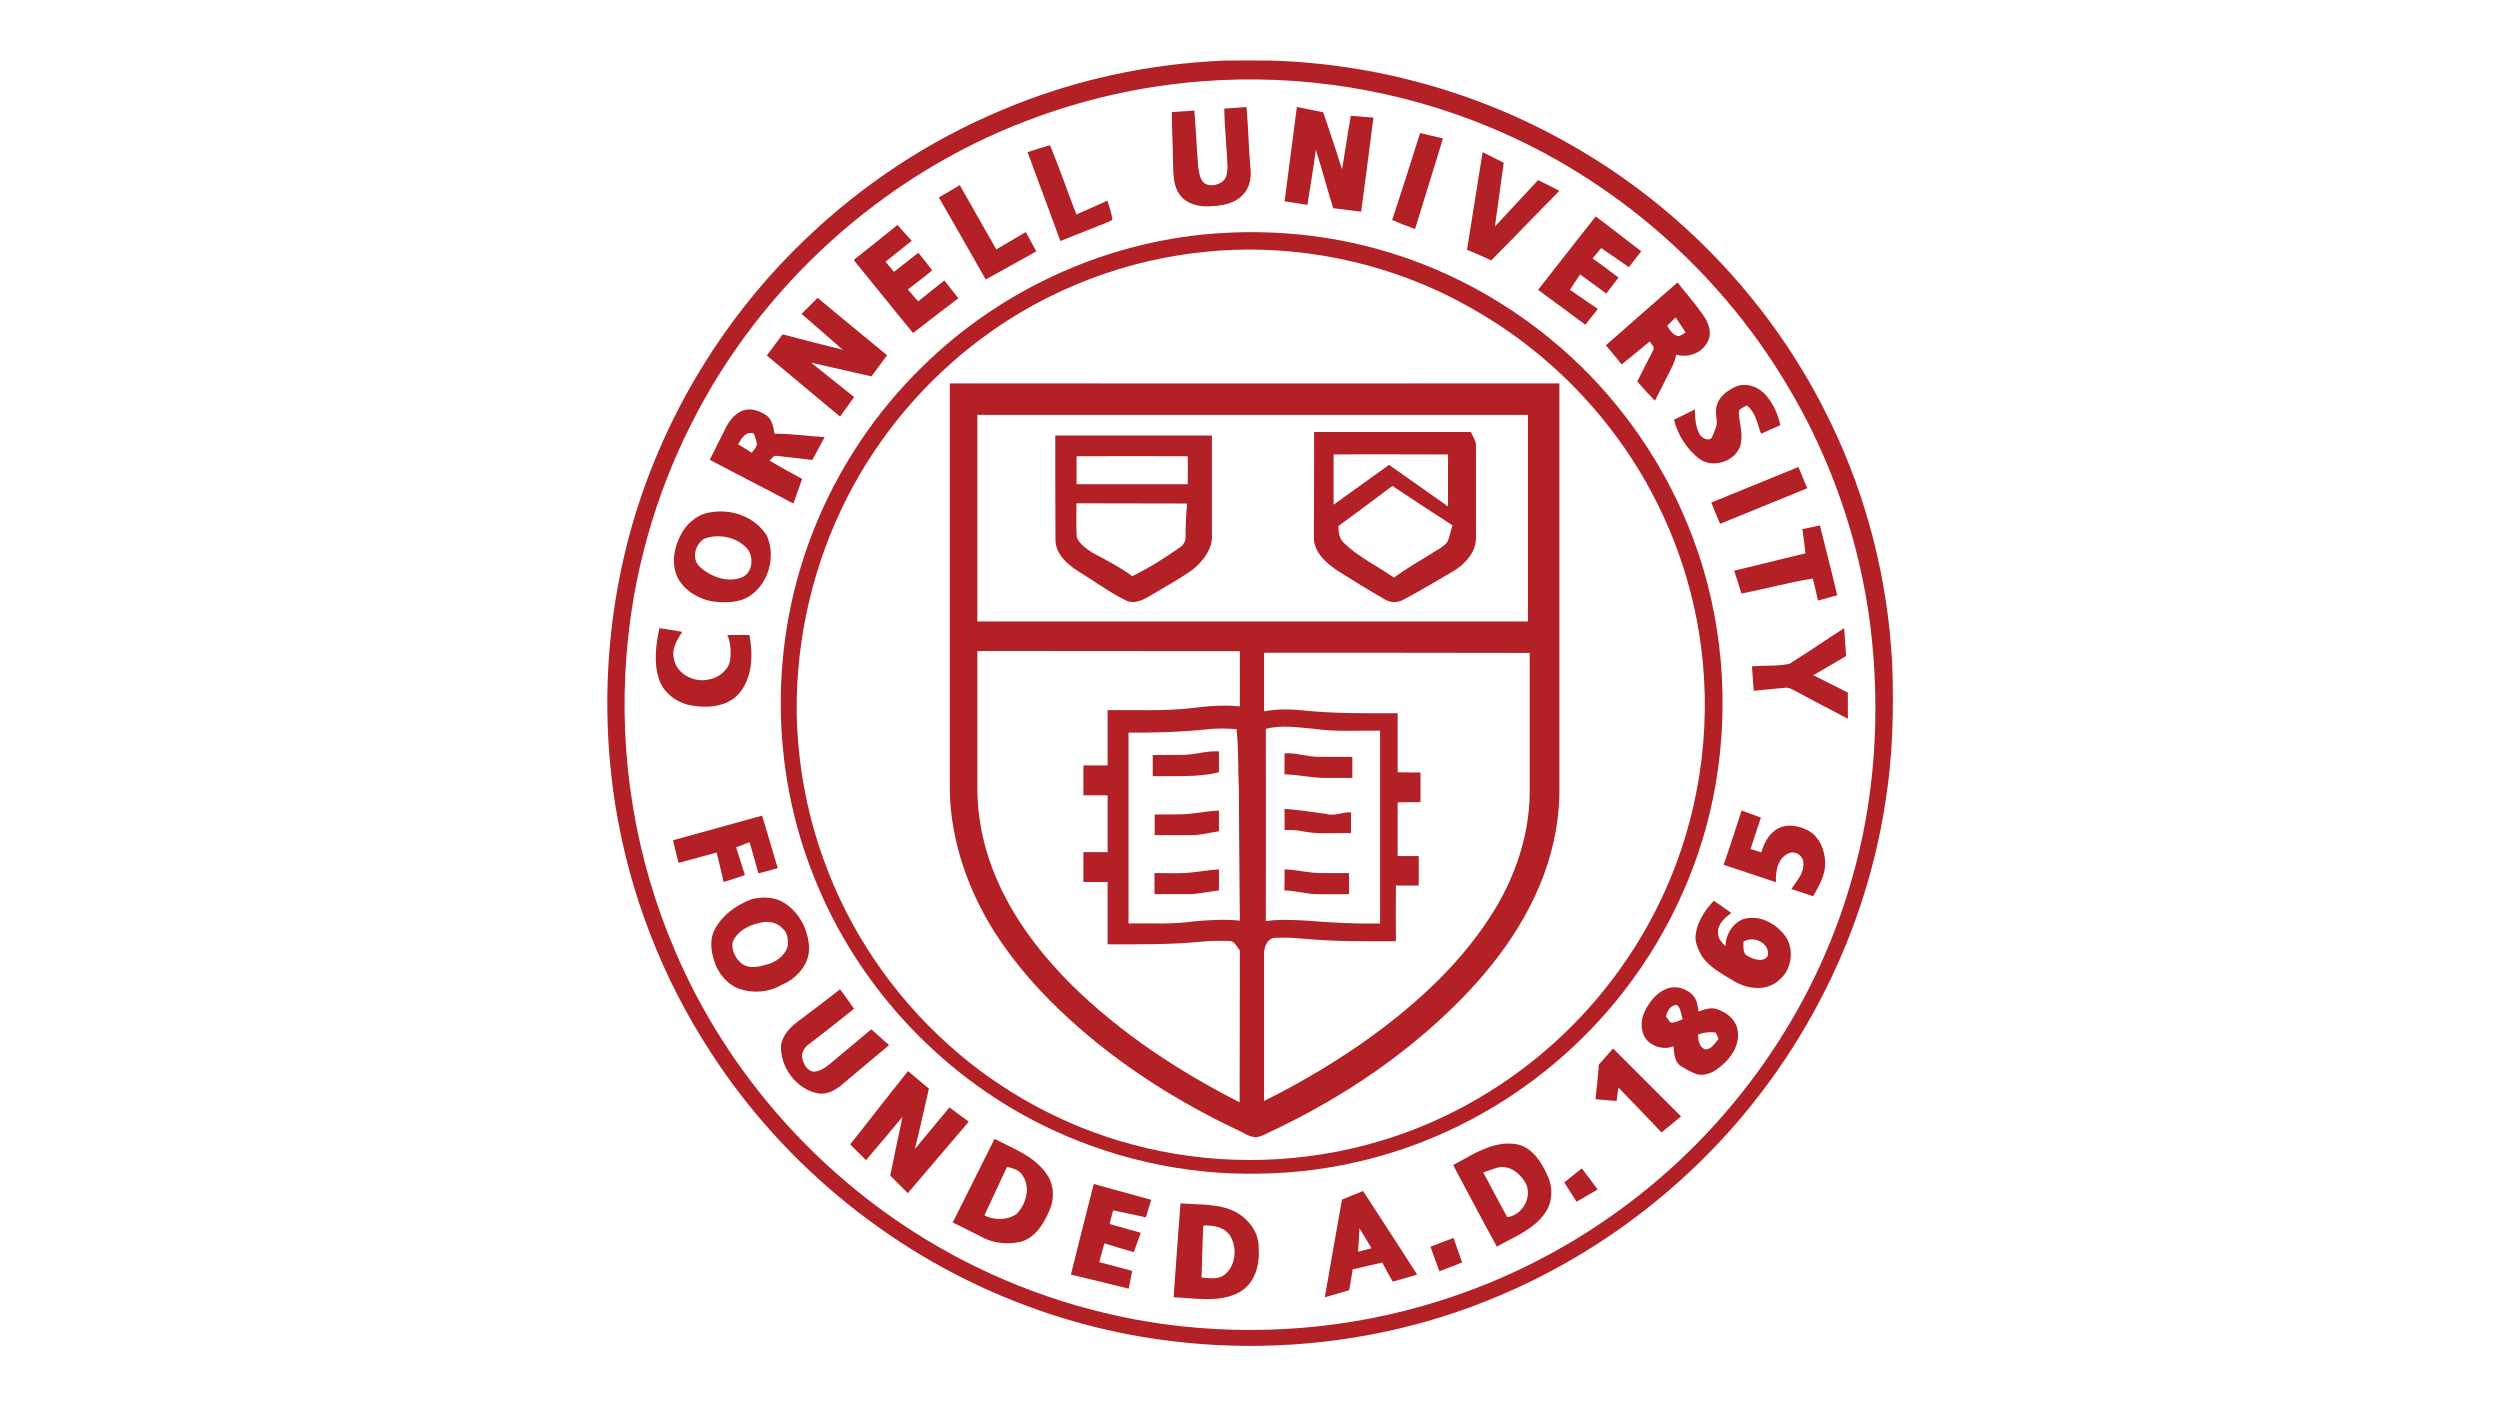
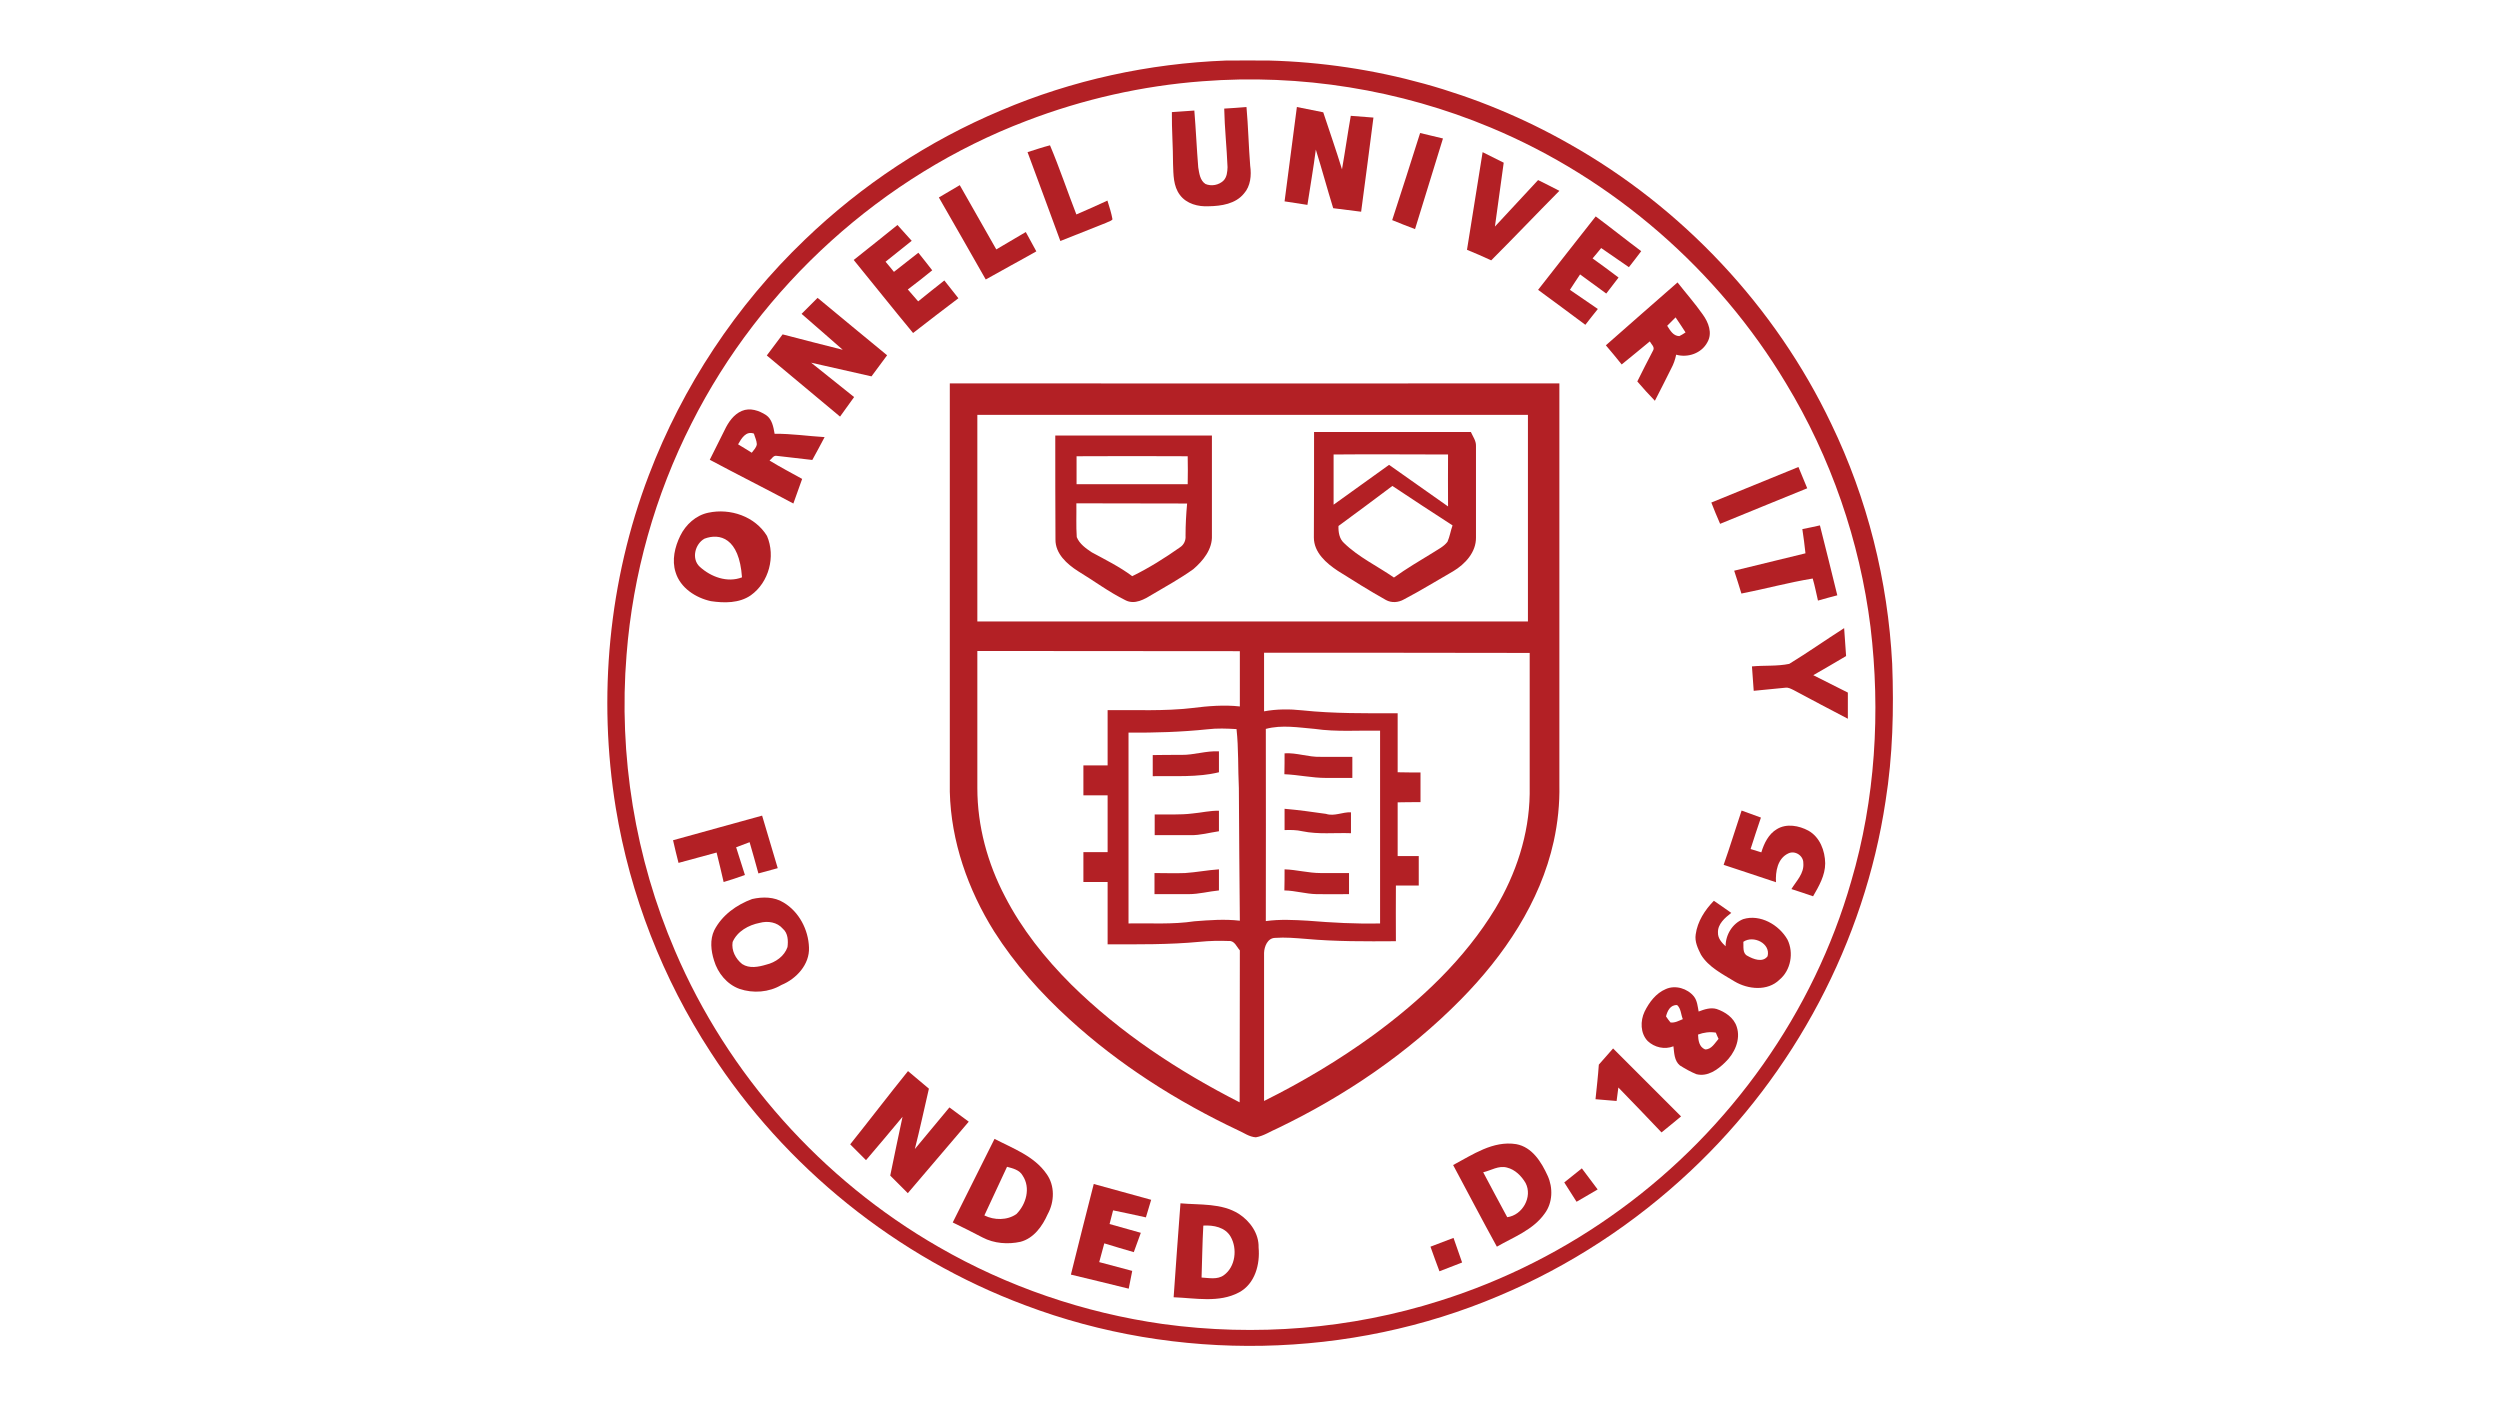
<svg xmlns="http://www.w3.org/2000/svg" id="Layer_1" x="0px" y="0px" viewBox="0 0 1280 720" style="enable-background:new 0 0 1280 720;" xml:space="preserve">
  <style type="text/css">	.st0{fill:#B32025;}	.st1{fill:none;}</style>
  <g>
    <g>
      <path class="st0" d="M627.7,31c7.4-0.1,14.8,0,22.1,0c53.7,1.4,107,16.1,153.7,42.7C861.4,106.3,909,157,937.6,217   c18.5,38.3,29,80.3,31.2,122.8c0.9,23.5,0.3,47.2-3.4,70.4c-10.8,71.9-46.8,139.6-99.8,189.3c-28.6,26.9-62,48.8-98.2,64   c-76.3,32.4-165,34.1-242.5,4.8c-65.7-24.5-123-70.7-161-129.5c-24.6-37.7-41.3-80.6-48.6-125c-9.3-57-3.7-116.5,16.9-170.5   c17.3-45.5,44.8-87,79.9-120.6c29.1-28,63.3-50.6,100.5-66.2C549,41,588.2,32.5,627.7,31z M615.7,41.6   c-30.8,2.3-61.3,9.2-90.2,20.3c-73.6,28-135.9,84.4-171.4,154.8c-18.7,36.8-30.1,77.3-33.3,118.5c-4.2,51.6,4.4,104.1,24.8,151.6   c27,63.3,75.2,117.3,134.9,151.6c35.3,20.4,74.6,33.8,114.9,39.5c47.4,6.5,96.2,2.6,141.8-11.9c33.1-10.4,64.5-26.3,92.5-46.8   c56.3-41,98.9-100.8,118.1-167.9c12.4-42.1,15.1-86.8,9.9-130.3c-5.5-44-20.3-86.9-43.3-124.8C879.5,138,825.8,91.4,763.2,65.3   C716.8,45.9,665.8,37.7,615.7,41.6z" />
    </g>
    <path class="st0" d="M626.8,55.6c3.8-0.2,7.6-0.5,11.4-0.8c0.9,10,1.1,20.1,1.9,30.1c0.7,4.9,0.2,10.4-3.2,14.2  c-4.3,5.3-11.6,6.4-18,6.5c-5.4,0.3-11.4-1.2-14.8-5.8c-3.4-4.5-3.3-10.4-3.5-15.8c0-8.9-0.7-17.7-0.6-26.6  c3.8-0.2,7.7-0.6,11.5-0.8c0.8,9.7,1.2,19.4,2,29.1c0.5,3,0.9,6.7,3.7,8.5c3,1.3,6.9,0.6,9.3-1.8c1.7-1.8,1.9-4.4,2-6.8  C628.1,75.6,627,65.6,626.8,55.6z" />
    <path class="st0" d="M664,54.8c4.5,0.9,9,1.8,13.5,2.7c3.2,9.7,6.6,19.4,9.6,29.2c1.6-9.1,2.9-18.3,4.5-27.4  c3.9,0.3,7.7,0.6,11.6,0.9c-2.1,16.1-4.1,32.1-6.3,48.2c-4.8-0.6-9.5-1.2-14.3-1.8c-3.1-10-5.8-20.1-8.9-30  c-1.2,9.5-2.9,18.9-4.3,28.3c-3.9-0.6-7.8-1.2-11.7-1.8C659.8,86.9,661.9,70.8,664,54.8z" />
    <path class="st0" d="M727.1,68.1c3.9,1,7.8,1.8,11.7,2.8c-4.8,15.5-9.5,30.9-14.3,46.4c-3.9-1.5-7.9-3-11.7-4.6  C717.7,97.8,722.4,82.9,727.1,68.1z" />
    <path class="st0" d="M526.1,77.9c3.8-1.2,7.6-2.5,11.5-3.5c4.9,11.6,8.9,23.6,13.5,35.4c5.3-2.3,10.6-4.6,15.9-7.1  c1,3.2,2,6.3,2.6,9.6c-0.8,1-2.2,1.2-3.3,1.8c-7.8,3.1-15.6,6.2-23.4,9.3C537.4,108.3,531.7,93.1,526.1,77.9z" />
    <path class="st0" d="M751.1,127.9c2.6-16.7,5.4-33.3,8-50c3.6,1.8,7.2,3.6,10.8,5.4c-1.6,10.9-2.9,21.8-4.5,32.7  c7.4-7.9,14.7-15.9,22.1-23.8c3.6,1.8,7.3,3.6,10.9,5.5c-11.7,11.8-23.1,23.8-34.9,35.6C759.4,131.4,755.3,129.6,751.1,127.9z" />
    <path class="st0" d="M480.7,101.1c3.6-2.1,7.2-4.2,10.7-6.3c6.3,11,12.5,22,18.7,32.9c5-3,10.1-5.9,15.1-8.9  c1.8,3.3,3.6,6.6,5.4,9.9c-8.6,4.9-17.3,9.5-25.9,14.4C496.8,129.1,488.7,115.1,480.7,101.1z" />
    <path class="st0" d="M817,110.8c7.8,5.8,15.4,11.9,23.3,17.8c-2.1,2.7-4.1,5.5-6.3,8.2c-4.8-3.3-9.5-6.5-14.2-9.8  c-1.4,1.8-2.9,3.5-4.4,5.3c4.5,3.2,8.9,6.5,13.3,9.8c-2.1,2.8-4.2,5.4-6.3,8.2c-4.5-3.2-8.9-6.6-13.4-9.8c-1.7,2.6-3.5,5.2-5.2,7.9  c4.8,3.3,9.5,6.5,14.3,9.8c-2.2,2.7-4.3,5.4-6.4,8.1c-8.1-6-16.1-12-24.2-17.9C797.4,135.8,807.1,123.3,817,110.8z" />
    <path class="st0" d="M437.1,133.1c7.5-5.9,14.9-11.9,22.4-17.9c2.4,2.7,4.8,5.4,7.3,8.1c-4.5,3.6-8.9,7.1-13.4,10.7  c1.4,1.7,2.9,3.4,4.3,5.2c4.2-3.2,8.3-6.6,12.5-9.8c2.4,3,4.8,6,7.1,9c-4.1,3.4-8.3,6.6-12.5,9.8c1.8,2,3.5,4.1,5.3,6.1  c4.5-3.6,8.9-7.2,13.4-10.7c2.4,3,4.8,6,7.2,9.1c-7.8,5.9-15.5,11.8-23.2,17.8C457.3,158.2,447.3,145.6,437.1,133.1z" />
    <g>
-       <path class="st0" d="M626,119.3c27.2-1.6,54.7,1.2,81,8.7c38.2,10.8,73.6,31.5,102.1,59.2c25.6,24.9,45.6,55.6,58,89.1   c14.8,39.8,18.5,83.5,11.3,125.3c-6.6,38.4-23,75-46.9,105.8c-20.9,27-47.6,49.5-77.7,65.5c-33.3,17.8-70.9,27.5-108.7,28   c-38.9,0.9-78-8.1-112.8-25.6c-51.9-26.1-93.7-71.6-115.2-125.5c-22.9-56.3-23.1-121.2-0.8-177.7c12.5-31.9,31.9-61.1,56.5-84.9   C513.6,147.2,569,122.5,626,119.3z M619.5,128.7c-42,3.7-82.9,19.2-116.7,44.4c-28.7,21.3-52.5,49.3-68.8,81.1   c-17.5,34.1-26.5,72.5-26.1,110.8c0.5,25.7,5.1,51.2,13.9,75.4c13,36.2,35.2,68.8,63.8,94.5c26.7,24,59.1,41.7,93.8,51   c39.1,10.6,81,10.7,120.1,0.3c35.3-9.2,68.2-27.2,95.4-51.5c26.1-23.3,46.9-52.5,60.3-84.8c16.4-39.5,21.6-83.7,14.7-125.9   c-5.8-36.1-20.4-70.8-42.1-100.2c-19.5-26.6-44.7-49.1-73.4-65.4C713.9,135,666.1,124.5,619.5,128.7z" />
-     </g>
+       </g>
    <g>
      <path class="st0" d="M822.2,176.8c12.2-10.7,24.4-21.5,36.7-32.2c4.3,5.5,8.9,10.7,12.9,16.4c2.9,4,5.1,9.5,2.4,14.2   c-3,5.7-10,8.1-16,6.4c-0.5,2.4-1.3,4.8-2.5,7c-2.8,5.5-5.5,11.1-8.4,16.6c-3.1-3.2-6.1-6.5-9-9.9c2.7-5.3,5.3-10.7,8.1-15.9   c1-1.7-1-3.2-1.7-4.6c-4.7,4-9.6,7.8-14.4,11.8C827.6,183.3,825,180,822.2,176.8z M853.6,166.8c1.5,2.3,3,5.2,6.2,5.3   c1.1-0.5,2.1-1.2,3.2-1.9c-1.6-2.6-3.4-5.1-5.1-7.7C856.4,164,855,165.4,853.6,166.8z" />
    </g>
    <path class="st0" d="M410.4,160.7c2.7-2.7,5.4-5.4,8.2-8.2c11.8,9.9,23.8,19.6,35.6,29.4c-2.6,3.6-5.4,7.2-8,10.8  c-10.3-2.3-20.6-4.7-30.9-7c7.3,5.9,14.7,11.8,22,17.6c-2.4,3.3-4.8,6.6-7.2,10c-12.5-10.5-25-20.8-37.5-31.3  c2.7-3.6,5.4-7.2,8.1-10.8c10.3,2.7,20.5,5.3,30.8,7.9C424.5,173,417.5,166.8,410.4,160.7z" />
    <g>
      <path class="st0" d="M486.3,405.4c0-69.7,0-139.4,0-209.1c104,0.1,208.1,0,312.1,0c0,68.5,0,136.9,0,205.4   c0.2,9.8-0.8,19.5-2.9,29.1c-6.9,31.2-25.5,58.6-47.6,81c-26.9,27.3-59.1,49.2-93.6,65.8c-3.8,1.6-7.2,4-11.3,4.7   c-3.4-0.2-6.1-2.3-9.1-3.6c-31.3-14.8-60.8-33.5-86.4-56.9c-14.6-13.3-27.9-28.2-38.5-44.9C495.6,455.5,486.9,430.7,486.3,405.4z    M500.4,212.4c0,35.3,0,70.5,0,105.8c94,0,188,0,281.9,0c0-35.2,0-70.5,0-105.8C688.4,212.4,594.4,212.4,500.4,212.4z    M500.4,333.3c0,23.4,0,46.8,0,70.2c0,19.4,5.2,38.5,14.2,55.6c8.6,16.7,20.5,31.6,33.8,44.9c25.1,24.8,54.9,44.4,86.3,60.4   c0.1-25.9,0-51.8,0.1-77.8c-1.6-1.8-2.7-5-5.5-4.8c-5-0.2-10-0.1-15,0.4c-15.7,1.5-31.5,1.3-47.2,1.3c0-10.6,0-21.3,0-31.9   c-4.1,0-8.2,0-12.4,0c0-5.1,0-10.2,0-15.3c4.1,0,8.2,0,12.4,0c0-9.7,0-19.4,0-29.1c-4.1,0-8.3,0-12.4,0c0-5.1,0-10.2,0-15.3   c4.1,0,8.2,0,12.4,0c0-9.4,0-18.9,0-28.3c14.4-0.2,29,0.6,43.3-1.1c8.1-1,16.3-1.7,24.4-0.8c0-9.4,0-18.9,0-28.3   C590,333.3,545.2,333.4,500.4,333.3z M647.2,334.2c0,10,0,20,0,30c6.5-1.2,13.1-1.2,19.6-0.5c16.2,1.7,32.5,1.5,48.8,1.5   c0,10.1,0,20.1,0,30.2c3.9,0.1,7.8,0.1,11.7,0.1c0,5.1,0,10.1,0,15.2c-3.9,0-7.8,0-11.7,0.1c0,9.2,0,18.3,0,27.5   c3.6,0,7.2,0,10.8,0c0,5,0,10.1,0,15.1c-3.9,0-7.8,0-11.7,0c-0.1,9.5,0,19,0,28.5c-15.4,0.1-30.8,0.2-46.2-1.2   c-5.2-0.4-10.5-0.9-15.7-0.5c-3.8,0.1-5.5,4.4-5.6,7.7c0,25.3,0,50.5,0,75.8c19.5-9.7,38.3-20.9,55.9-33.7   c24.3-17.8,46.8-38.9,62.5-64.8c10.6-17.7,17.3-37.9,17.6-58.7c0-24.1,0-48.1,0-72.2C737.9,334.2,692.5,334.2,647.2,334.2z    M648.1,373.2c0,32.8,0.1,65.6,0,98.4c7.1-1,14.4-0.6,21.5-0.2c12.3,1,24.7,1.7,37,1.4c0-32.9,0-65.8,0-98.7   c-11.1-0.2-22.3,0.7-33.4-0.9C664.9,372.5,656.3,371,648.1,373.2z M577.8,375.1c0,32.6,0,65.2,0,97.7c11.2-0.2,22.5,0.6,33.7-1.1   c7.7-0.6,15.5-1.2,23.3-0.3c-0.2-22.6-0.4-45.3-0.5-67.9c-0.5-10.1-0.1-20.2-1.2-30.2c-5-0.3-9.9-0.5-14.9,0.1   C604.8,374.8,591.3,375.2,577.8,375.1z" />
    </g>
-     <path class="st0" d="M888.6,198c5.5-2.4,12,0.1,15.7,4.5c3.6,4.3,6.1,9.6,7.2,15.2c-3.3,1.4-6.5,2.9-9.8,4.4  c-2-5-2.7-11.1-7.4-14.5c-1.5,1-4.3,1.5-4,3.9c0.3,5.3,2.1,10.5,1,15.8c-2.1,8.8-14.2,12.9-21.3,7.6c-6.4-5-11-12.2-12.9-20  c3.6-1.7,7.1-3.5,10.7-5.3c0,4.4,0.3,9,2.5,12.9c1.2,1.8,4.1,3.5,6,1.8c0.8-1.5,1.4-3.2,2-4.8c1.7-3.5-0.4-7.3,0.5-10.9  C879.6,203.4,884.2,200,888.6,198z" />
    <g>
      <path class="st0" d="M379.8,210.4c4.2-1.8,8.8-0.2,12.4,2.1c3.1,2.1,3.8,6.1,4.4,9.6c8.6-0.1,17.1,1.2,25.6,1.7   c-2,3.9-4.2,7.8-6.3,11.7c-6.1-0.7-12.2-1.4-18.2-2.1c-1.7-0.4-2.6,1.6-3.7,2.4c5.4,3.3,11.1,6.3,16.7,9.4   c-1.5,4.2-3,8.4-4.5,12.6c-14.2-7.6-28.6-14.8-42.8-22.4c2.6-5.1,5.1-10.1,7.6-15.2C372.9,216.2,375.6,212.2,379.8,210.4z    M377.9,227.5c2.4,1.4,4.7,2.9,7,4.3c1-1.4,2.4-2.6,2.6-4.4c-0.1-1.9-1-3.6-1.5-5.4C381.9,220.5,379.6,224.5,377.9,227.5z" />
    </g>
    <g>
      <path class="st0" d="M672.8,221.2c26.8,0,53.5,0,80.3,0c1,2.3,2.7,4.5,2.6,7.1c0,15.6,0,31.3,0,46.9c0.1,7.5-5.5,13.6-11.7,17.3   c-8.4,4.8-16.6,9.9-25.2,14.4c-2.8,1.6-6.3,1.9-9.2,0.3c-8.4-4.7-16.5-9.8-24.6-14.9c-5.9-3.9-12.3-9.4-12.3-17.1   C672.8,257.1,672.8,239.1,672.8,221.2z M682.8,232.7c0,8.6,0,17.1,0,25.7c9.4-6.8,18.9-13.6,28.4-20.4c10,7.1,20.1,14.2,30.2,21.3   c-0.1-8.9,0-17.7,0-26.6C721.8,232.7,702.3,232.5,682.8,232.7z M712.9,248.8c-9.1,6.9-18.4,13.7-27.6,20.5   c-0.1,3.1,0.4,6.5,2.8,8.7c7.5,7.3,17.1,11.8,25.6,17.7c6.4-4.6,13.2-8.6,19.9-12.7c2.6-1.7,5.6-3.1,7.5-5.6   c1.2-2.7,1.6-5.6,2.6-8.4C733.4,262.4,723.2,255.6,712.9,248.8z" />
    </g>
    <g>
      <path class="st0" d="M540.3,223c26.7,0,53.4,0,80.2,0c0,17.1,0,34.1,0,51.2c0.3,7-4.5,12.9-9.5,17.2c-6.7,4.8-13.8,8.7-20.9,12.9   c-4.1,2.5-9.1,5.5-13.9,3c-8.5-4.2-16.2-10-24.3-14.9c-5.6-3.6-11.6-8.9-11.5-16.2C540.3,258.5,540.3,240.7,540.3,223z    M551.2,233.6c0,4.8,0,9.5,0,14.3c19,0,37.9,0,56.9,0c0.1-4.8,0.1-9.5,0-14.3C589.1,233.5,570.1,233.5,551.2,233.6z M551.1,257.7   c0.1,5.8-0.2,11.5,0.2,17.3c1.4,3.5,4.7,5.8,7.7,7.8c7,3.8,14.3,7.4,20.7,12.2c8.6-4.2,16.7-9.3,24.5-14.8c2-1.3,3-3.6,2.8-5.9   c0-5.5,0.3-11,0.8-16.5C589,257.8,570.1,257.7,551.1,257.7z" />
    </g>
    <path class="st0" d="M876.2,257.3c14.9-6.1,29.7-12.1,44.6-18.2c1.5,3.6,3,7.2,4.5,10.9c-14.9,6.1-29.8,12.1-44.6,18.2  C879.1,264.6,877.6,260.9,876.2,257.3z" />
    <g>
-       <path class="st0" d="M362.7,262.5c11.2-2.4,23.9,1.9,30,11.9c4.5,10.5,1,23.8-8.3,30.4c-5.9,4.1-13.6,4-20.4,3   c-7.8-1.7-15.7-6.8-18.1-14.8c-2-6.2-0.4-13,2.4-18.7C351.1,268.6,356.3,263.8,362.7,262.5z M360.7,275.8   c-4.9,2.7-6.8,10.4-2.4,14.4c5.7,5.2,14.1,8.3,21.6,5.4c5.1-2.2,6-9.1,3.5-13.6C378.5,275.2,368.4,272.9,360.7,275.8z" />
+       <path class="st0" d="M362.7,262.5c11.2-2.4,23.9,1.9,30,11.9c4.5,10.5,1,23.8-8.3,30.4c-5.9,4.1-13.6,4-20.4,3   c-7.8-1.7-15.7-6.8-18.1-14.8c-2-6.2-0.4-13,2.4-18.7C351.1,268.6,356.3,263.8,362.7,262.5z M360.7,275.8   c-4.9,2.7-6.8,10.4-2.4,14.4c5.7,5.2,14.1,8.3,21.6,5.4C378.5,275.2,368.4,272.9,360.7,275.8z" />
    </g>
    <path class="st0" d="M922.8,270.9c3-0.6,6-1.2,9-1.9c3,11.9,6,23.9,8.9,35.8c-3.3,0.9-6.6,1.7-9.9,2.7c-0.9-3.8-1.6-7.6-2.7-11.3  c-12.2,2-24.3,5.3-36.5,7.7c-1.2-3.9-2.4-7.8-3.7-11.7c12.2-3,24.4-5.9,36.5-8.9C924,279.2,923.4,275.1,922.8,270.9z" />
-     <path class="st0" d="M337.6,321.6c3.9,0.6,7.8,1.2,11.7,1.9c-2.6,4-5.5,8.7-4.3,13.7c1.3,7.7,10,12.3,17.4,10.8  c5-0.8,10-4.2,11.3-9.3c0.7-4.5,0.5-9.3-1.3-13.6c3.8,0.1,7.6,0,11.3,0c1.9,9.9,1.6,21.3-4.9,29.5c-5.7,7.1-15.8,8.1-24.2,6.7  c-7.6-1.1-14.8-6.2-17.2-13.6C334.6,339.3,335.8,330.1,337.6,321.6z" />
    <path class="st0" d="M916.1,339.9c9.5-5.8,18.7-12.3,28.1-18.3c0.4,4.8,0.6,9.5,1,14.3c-5.6,3.3-11.2,6.6-16.8,9.8  c5.9,3,11.8,5.9,17.7,8.9c0,4.5,0,8.9,0,13.4c-9.3-4.8-18.6-9.8-27.8-14.7c-1.3-0.6-2.6-1.4-4.1-1.2c-5.4,0.5-10.8,1.1-16.3,1.6  c-0.3-4.2-0.6-8.4-0.9-12.5C903.3,340.6,909.9,341.2,916.1,339.9z" />
    <path class="st0" d="M604.9,386.5c6.5,0.1,12.7-2.2,19.2-1.8c0,3.6,0,7.1,0,10.7c-11.1,2.7-22.6,1.8-33.9,2c0-3.6,0-7.2,0-10.8  C595.1,386.5,600,386.5,604.9,386.5z" />
    <path class="st0" d="M657.7,385.7c6.2-0.4,12.2,2,18.4,1.8c5.4,0,10.9,0,16.3,0c0,3.6,0,7.2,0,10.8c-4.5,0-9,0-13.5,0  c-7.1,0-14.1-1.6-21.3-1.9C657.7,392.8,657.7,389.2,657.7,385.7z" />
    <path class="st0" d="M657.7,414.1c7.1,0.6,14.2,1.6,21.2,2.6c4.3,1.4,8.4-1,12.8-0.8c0,3.6,0,7.1,0,10.7c-8.3-0.3-16.7,0.7-24.9-1  c-3-0.7-6.1-0.7-9.1-0.6C657.7,421.3,657.7,417.7,657.7,414.1z" />
    <path class="st0" d="M610.6,416.5c4.5-0.4,8.9-1.5,13.5-1.4c0,3.5,0,7,0,10.5c-4.8,0.7-9.6,2.1-14.5,2c-6.1,0-12.3,0-18.4,0  c0-3.5,0-7,0-10.6C597.7,416.9,604.2,417.3,610.6,416.5z" />
    <path class="st0" d="M891.7,415c3.3,1.2,6.6,2.4,9.9,3.6c-1.8,5.3-3.6,10.7-5.3,16.1c1.8,0.6,3.7,1.1,5.5,1.7  c1.4-4.6,3.7-9.4,8-11.9c4.9-3,11.3-1.8,16.1,0.8c5.9,3.3,8.5,10.3,8.6,16.7c0,6.2-3.2,11.7-6.2,16.9c-3.7-1.3-7.4-2.5-11.1-3.7  c2.5-4.1,6.6-8,6.1-13.3c0.1-3.8-4.3-6.7-7.8-4.9c-5.4,2.6-6.5,9.2-6.2,14.7c-8.9-2.9-17.8-6-26.8-8.9  C885.8,433.5,888.6,424.2,891.7,415z" />
    <path class="st0" d="M344.6,430.2c15.2-4.3,30.4-8.3,45.6-12.6c2.6,9,5.4,17.9,8,26.9c-3.3,0.9-6.6,1.8-9.9,2.7  c-1.5-5.3-2.9-10.7-4.5-16c-2.3,0.9-4.6,1.7-6.9,2.6c1.5,4.7,3,9.5,4.5,14.2c-3.6,1.3-7.2,2.5-10.9,3.6c-1.2-5-2.3-10.1-3.6-15.1  c-6.5,1.7-13,3.6-19.5,5.3C346.4,438,345.5,434.1,344.6,430.2z" />
    <path class="st0" d="M657.7,445.1c6.2,0.2,12.2,1.9,18.4,1.9c4.9,0,9.7,0,14.6,0c0,3.6,0,7.2,0,10.8c-5.5,0-11,0.1-16.6,0  c-5.5-0.1-10.9-1.8-16.5-1.9C657.7,452.3,657.7,448.7,657.7,445.1z" />
    <path class="st0" d="M606.8,447c5.8-0.4,11.5-1.5,17.3-1.9c0,3.6,0,7.2,0,10.8c-5.2,0.5-10.2,1.9-15.5,1.9c-5.8,0-11.6,0-17.5,0  c0-3.6,0-7.2,0-10.8C596.4,447,601.6,447.2,606.8,447z" />
    <g>
      <path class="st0" d="M385.1,460.3c5.3-1.2,11.3-1.2,16.1,1.8c7.9,4.7,12.7,13.9,13,23c0.4,8.7-6.5,16.1-14.1,19.2   c-6.4,3.8-14.5,4.4-21.5,2c-6.4-2.3-11.1-8.1-13-14.5c-1.6-5-2.2-10.7,0.1-15.5C369.7,468.5,377.2,463.2,385.1,460.3z M389,472.5   c-5.7,1.1-11.5,4.3-13.9,9.8c-0.7,4.3,1.5,8.6,4.9,11.3c3.7,2.4,8.3,1.5,12.3,0.3c4.7-1.1,9.3-4.3,10.9-9c0.4-3.2,0.3-7.1-2.4-9.4   C397.9,472.1,393.1,471.4,389,472.5z" />
    </g>
    <g>
      <path class="st0" d="M868.2,478.4c0.9-6.6,4.7-12.5,9.3-17.2c3,2,5.9,4.1,8.9,6.2c-3.2,2.5-7,5.7-6.8,10.1c-0.1,2.9,1.9,5.1,3.9,7   c0-5.9,3.5-11.7,9-13.9c8.7-2.7,18.4,2.9,22.7,10.5c3.3,6.7,1.7,15.7-4.1,20.5c-6.1,6-16.1,5-23,0.9c-6.2-3.8-13.3-7.3-17.2-13.7   C869.3,485.6,867.6,482.1,868.2,478.4z M892.6,482.2c0.2,2.4-0.6,5.9,2.1,7.2c3,1.7,7.8,3.6,10.3,0.2   C906.7,483,897.7,478.7,892.6,482.2z" />
    </g>
    <g>
      <path class="st0" d="M852.9,506.4c4.9-2.2,11.1-0.3,14.4,3.8c1.7,2.2,1.9,5.1,2.4,7.7c2.9-1.1,6.1-2.2,9.2-1.3   c4.4,1.5,8.8,4.4,10.3,9.1c2.2,6.6-1.2,13.8-6,18.3c-3.8,3.7-8.9,7.4-14.6,6c-3-1.2-5.8-2.8-8.5-4.5c-2.9-2.4-2.9-6.4-3.3-9.8   c-4.5,1.8-9.7,0.6-13.2-2.7c-3.8-4-3.8-10.3-1.6-15C844.4,513.1,847.9,508.5,852.9,506.4z M853,520.4c0.7,1,1.4,2.1,2.3,3.1   c2.3,0.3,4.3-0.9,6.3-1.7c-1-2.4-0.9-5.4-2.9-7.2C855.2,514.4,853.7,517.6,853,520.4z M869.4,529.7c0.1,2.9,0.5,6.3,3.6,7.6   c3.3,0.1,5-3.3,6.9-5.4c-0.5-1.1-1-2.1-1.4-3.2C875.4,528.2,872.3,528.6,869.4,529.7z" />
    </g>
-     <path class="st0" d="M430.1,506.5c2.4,3.3,4.9,6.6,7.2,10c-7.8,6.1-15.5,12.4-23.4,18.3c-1.9,1.5-3.4,3.8-3.3,6.3  c0.6,3.2,2.3,7.1,6,7.6c3.1-0.1,5.9-2,8.2-3.9c7.1-5.9,14.2-11.9,21.3-17.8c3.1,2.7,6.1,5.4,9.1,8.1c-8,6.6-15.8,13.3-23.7,19.9  c-3.4,2.8-7.5,5.5-12.2,4.9c-11.4-1.8-20.1-13.6-19.4-24.9c0.8-4.9,4.4-8.7,8.2-11.7C415.4,517.8,422.8,512.3,430.1,506.5z" />
    <path class="st0" d="M818.6,545.1c2.4-2.8,4.9-5.5,7.3-8.3c11.6,11.6,23.2,23.2,34.8,34.8c-3.3,2.7-6.6,5.5-10,8.2  c-7.3-7.7-14.7-15.4-22.1-23c-0.3,2.3-0.6,4.6-0.9,6.9c-3.6-0.3-7.2-0.6-10.8-0.9C817.5,556.9,818.2,551,818.6,545.1z" />
    <path class="st0" d="M435.3,585.9c9.9-12.4,19.6-25.1,29.6-37.5c3.6,3,7.1,6,10.7,9c-2.4,10.3-4.6,20.7-7.2,30.9  c5.9-7.1,11.8-14.2,17.7-21.3c3.3,2.5,6.6,4.8,9.9,7.3c-10.4,12.2-20.8,24.4-31.2,36.6c-3-3-6-6-9-9c2.1-10,4.1-20.1,6.3-30.1  c-6.2,7.4-12.4,14.9-18.7,22.2C440.7,591.3,438,588.6,435.3,585.9z" />
    <g>
      <path class="st0" d="M487.8,625.9c7.1-14.3,14.3-28.5,21.4-42.8c9.4,4.9,20.3,8.8,26.6,17.9c4.4,6,4.1,14.4,0.6,20.7   c-2.7,6.1-7.1,12.3-13.9,14.1c-6.4,1.4-13.5,0.9-19.4-2.2C498.1,631,493,628.4,487.8,625.9z M504,622.3c5,2.5,11.7,2.6,16.4-0.7   c5-5,7.4-13.4,3.2-19.7c-1.6-2.9-5-3.7-8-4.5C511.7,605.7,507.9,614,504,622.3z" />
    </g>
    <g>
      <path class="st0" d="M744,596.5c10-5.3,20.4-12.6,32.3-10.7c8.2,1.5,12.9,9.2,16.1,16.2c2.8,6.1,2.6,13.8-1.5,19.3   c-5.9,8.4-16,12.1-24.5,17C758.8,624.5,751.5,610.5,744,596.5z M759.4,600.2c4,7.7,8.2,15.3,12.3,23c7.8-1,13.1-10.4,9.4-17.5   c-2.1-3.6-5.4-6.9-9.5-7.9C767.3,596.6,763.4,599.3,759.4,600.2z" />
    </g>
    <path class="st0" d="M800.9,605.4c3-2.4,6-4.8,9-7.2c2.7,3.6,5.4,7.2,8.1,10.8c-3.6,2.1-7.2,4.2-10.8,6.3  C805.1,612,803,608.7,800.9,605.4z" />
    <path class="st0" d="M548.3,652.6c3.9-15.5,7.7-31,11.7-46.4c9.8,2.8,19.6,5.3,29.4,8.1c-0.9,3-1.8,6-2.7,9  c-5.6-1.3-11.2-2.4-16.8-3.6c-0.6,2.3-1.2,4.6-1.8,7c5.3,1.5,10.7,3,16,4.5c-1.2,3.3-2.4,6.6-3.6,9.9c-5-1.5-10.1-2.9-15.1-4.5  c-0.9,3.2-1.7,6.4-2.6,9.6c5.6,1.5,11.3,3,16.9,4.5c-0.6,3-1.2,6-1.8,9.1C568,657.3,558.1,655,548.3,652.6z" />
    <g>
-       <path class="st0" d="M687.1,614.2c3.6-1.5,7.2-3,10.8-4.4c9.3,14.2,18.5,28.6,27.7,42.8c-4.2,1.2-8.4,2.4-12.5,3.6   c-1.9-3.2-3.7-6.5-5.4-9.8c-5,1.1-10,2.4-15.1,3.5c-0.6,3.6-1.2,7.1-1.8,10.7c-4.2,1.2-8.4,2.4-12.5,3.6   C681.1,647.6,684.2,630.9,687.1,614.2z M696,628.8c-0.1,4-0.4,8.1-0.7,12.1c2.3-0.6,4.6-1.2,6.9-1.8   C700.2,635.6,698.1,632.2,696,628.8z" />
-     </g>
+       </g>
    <g>
      <path class="st0" d="M604.4,616.1c10,0.9,21-0.2,29.9,5.4c5.8,3.8,10.3,10.1,10.1,17.2c0.8,8.6-1.8,18.6-10,23   c-10.3,5.5-22.4,2.9-33.5,2.5C602,648.1,603.2,632.1,604.4,616.1z M616.1,627.5c-0.5,8.9-0.6,17.8-0.9,26.6   c3.8,0.2,8.1,1.2,11.4-1.2c6-4.3,7-13.6,3.5-19.7C627.3,628.3,621.3,627.2,616.1,627.5z" />
    </g>
    <path class="st0" d="M732.4,638.3c3.9-1.5,7.8-3,11.8-4.5c1.4,4.2,3,8.4,4.4,12.6c-3.9,1.5-7.7,3-11.6,4.5  C735.4,646.7,733.9,642.5,732.4,638.3z" />
  </g>
  <rect x="280" class="st1" width="720" height="720" />
</svg>